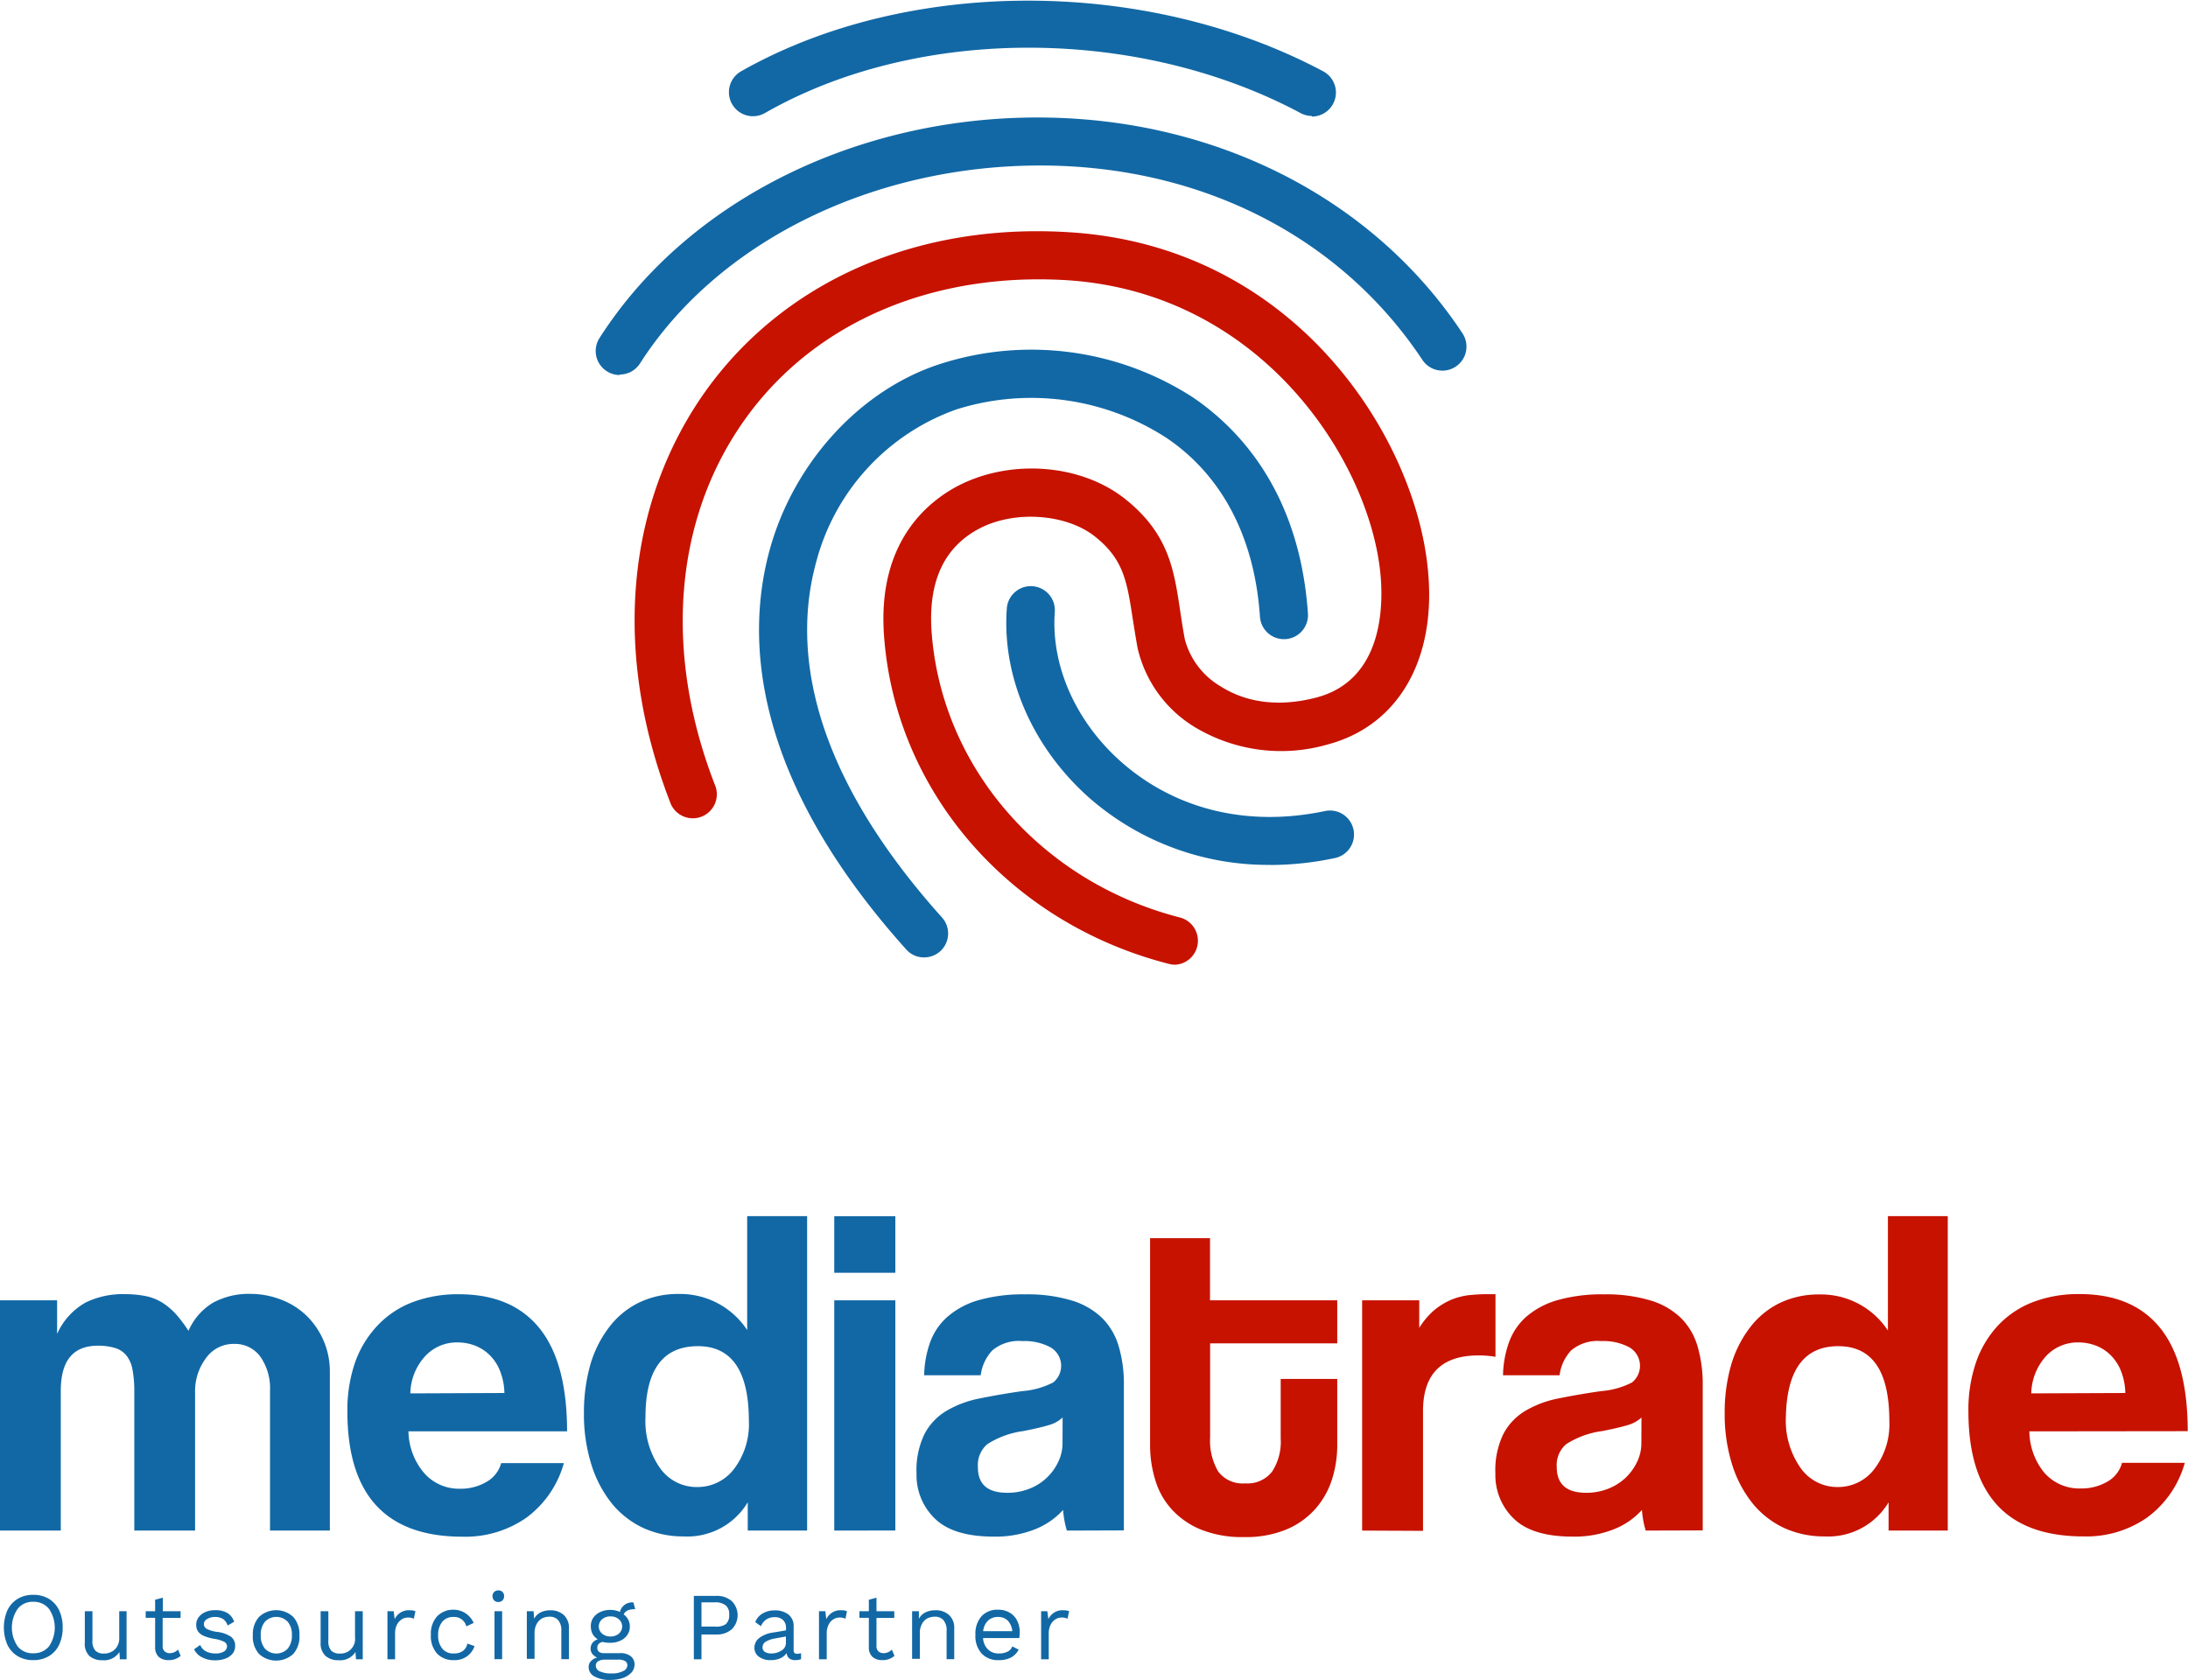
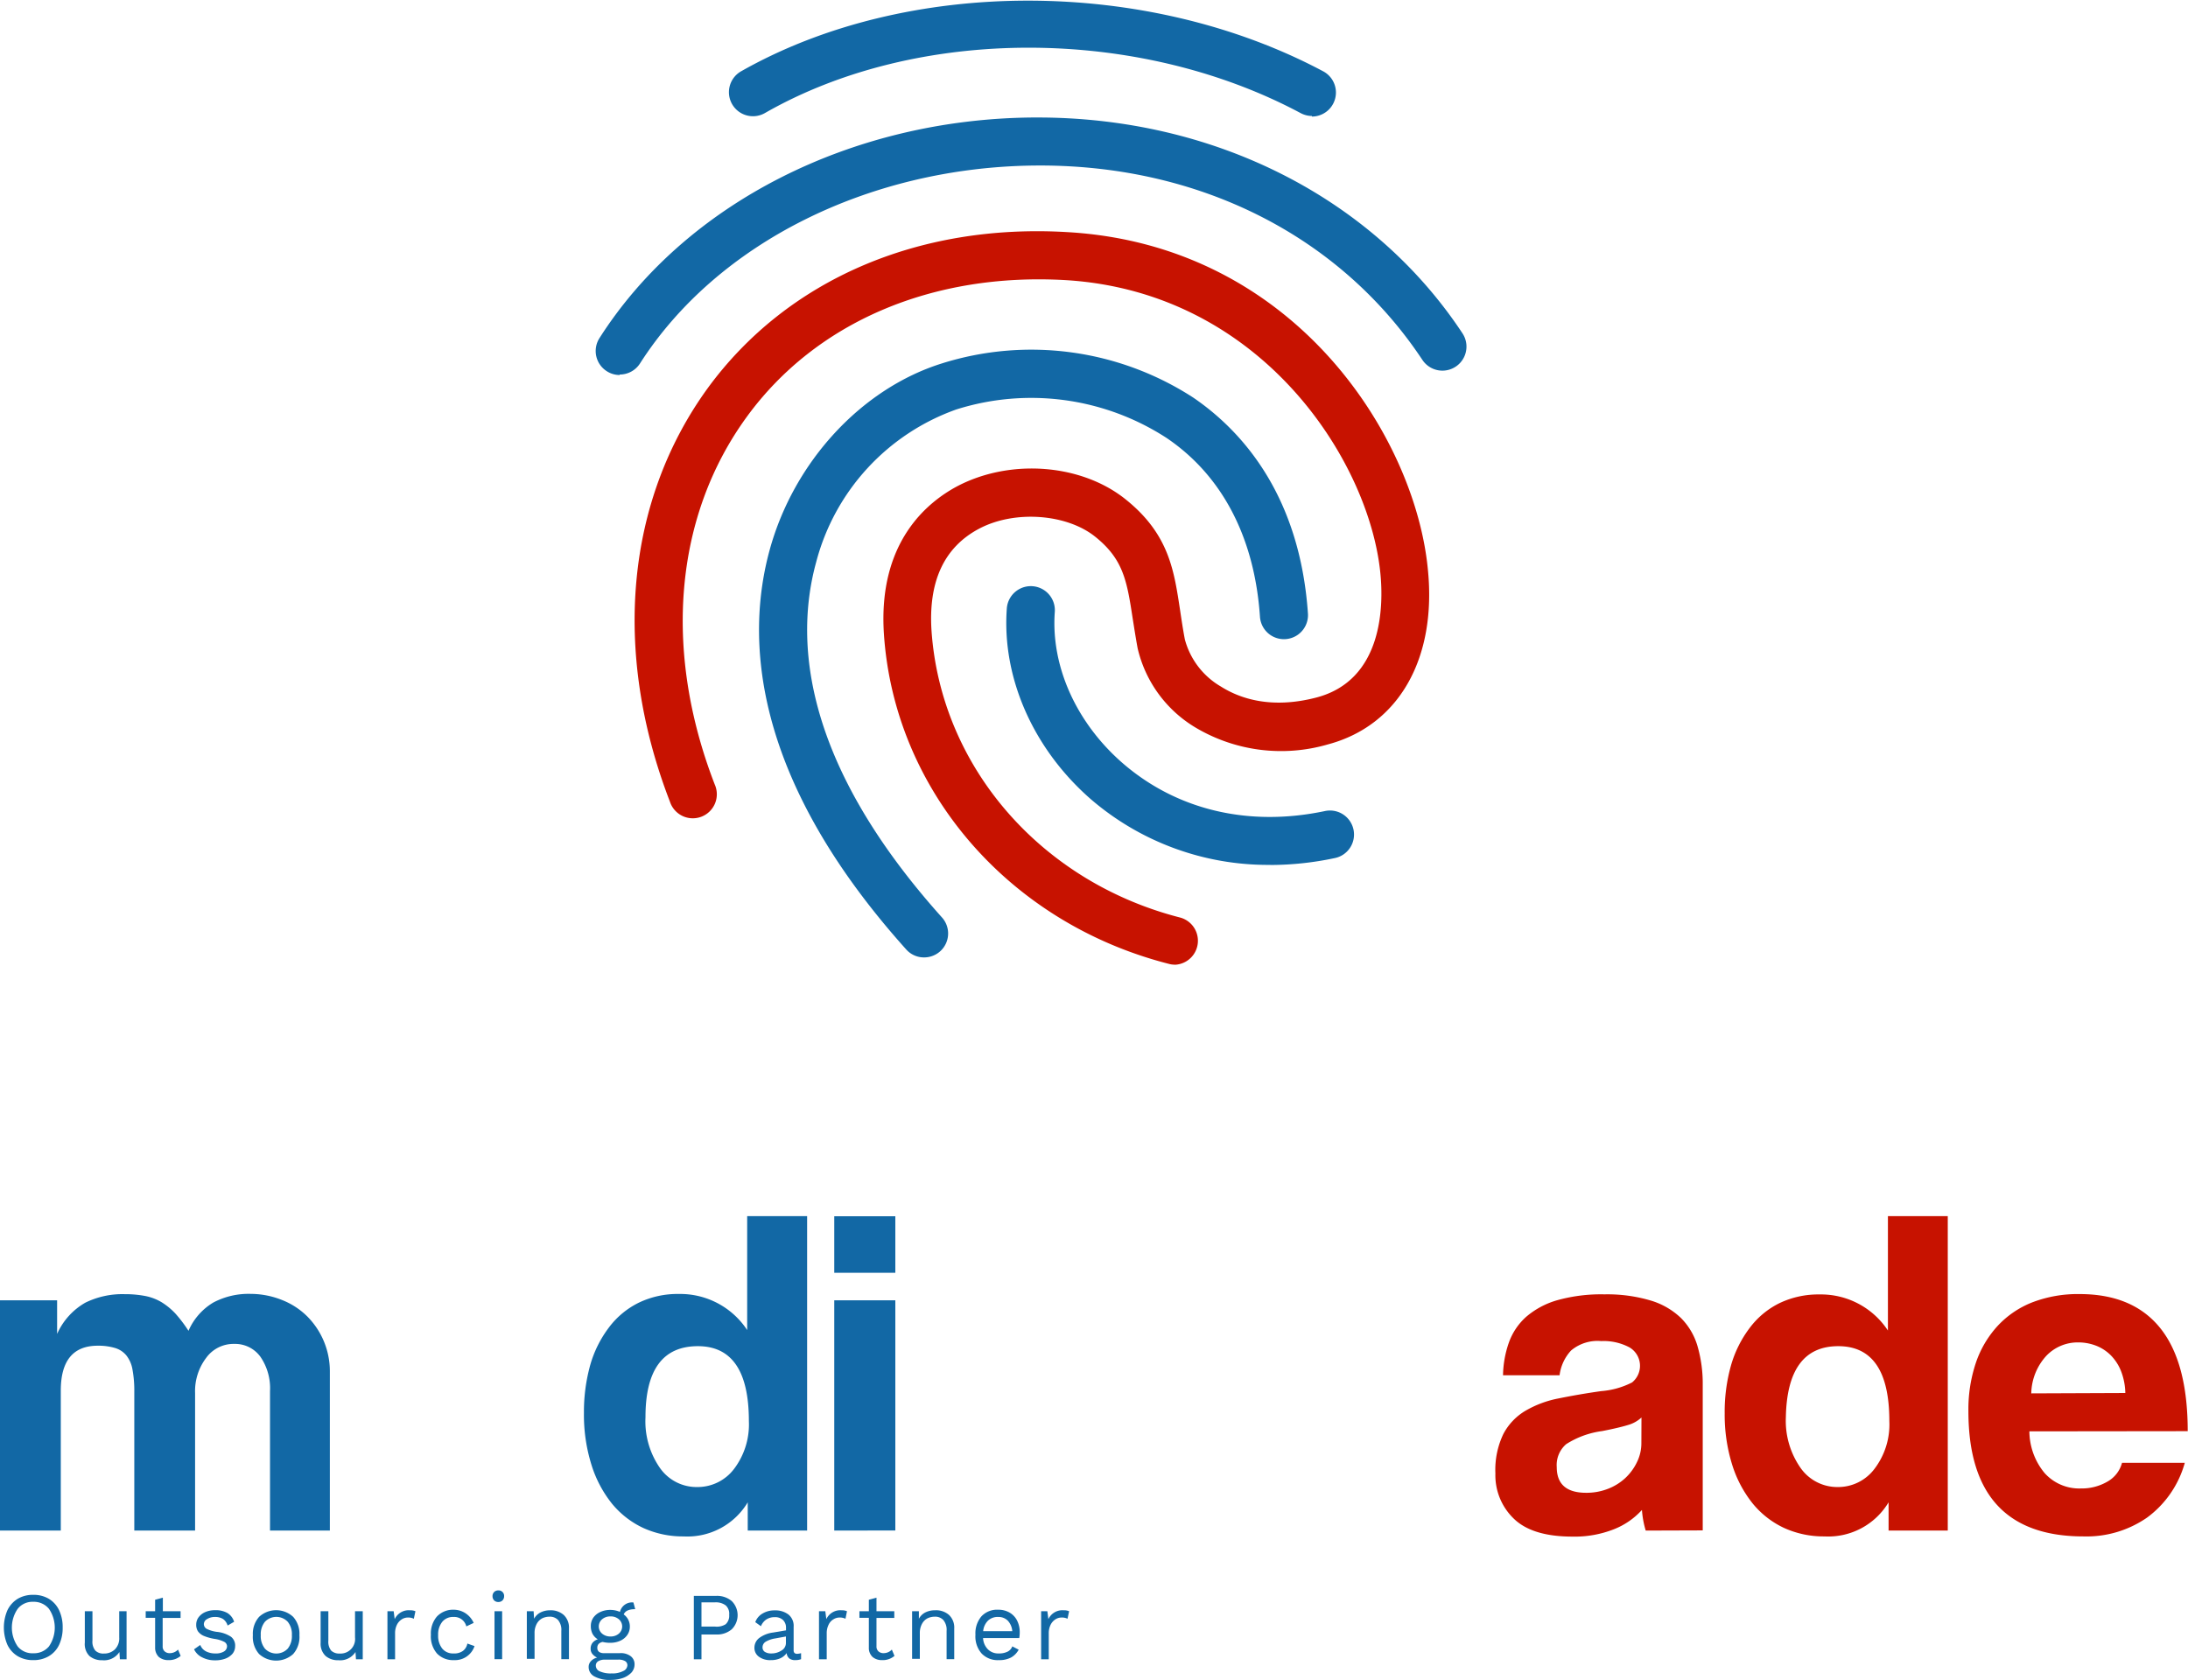
<svg xmlns="http://www.w3.org/2000/svg" viewBox="0 0 232.16 178.29">
  <defs>
    <style>.cls-1{fill:#1268a5;}.cls-2{fill:#c71200;}</style>
  </defs>
  <title>logo-footer</title>
  <g id="Layer_2" data-name="Layer 2">
    <g id="Layer_1-2" data-name="Layer 1">
      <path class="cls-1" d="M28.65,162.44v-14.8a5.89,5.89,0,0,0-1-3.62,3.31,3.31,0,0,0-2.78-1.39,3.58,3.58,0,0,0-3,1.49,5.83,5.83,0,0,0-1.17,3.72v14.6H14.25v-14.7a12.34,12.34,0,0,0-.2-2.43,3.27,3.27,0,0,0-.67-1.49,2.47,2.47,0,0,0-1.22-.77,6.16,6.16,0,0,0-1.78-.23q-3.93,0-3.93,4.77v14.85H0V138H6.06v3.57a7.17,7.17,0,0,1,3-3.32,8.92,8.92,0,0,1,4.17-.9,11.33,11.33,0,0,1,2.21.2,5.38,5.38,0,0,1,1.73.67,7.16,7.16,0,0,1,1.47,1.22A14.9,14.9,0,0,1,20,141.24a6.51,6.51,0,0,1,2.63-3,8,8,0,0,1,4-.92A9,9,0,0,1,30,138a7.84,7.84,0,0,1,2.63,1.74A8.26,8.26,0,0,1,35,145.51v16.93Z" />
-       <path class="cls-1" d="M43.34,151.91A7,7,0,0,0,45,156.33,4.92,4.92,0,0,0,48.81,158a5.4,5.4,0,0,0,2.8-.72,3.3,3.3,0,0,0,1.57-2h6.65a10.77,10.77,0,0,1-4,5.81,11.32,11.32,0,0,1-6.76,2q-12.21,0-12.21-13.3a15.5,15.5,0,0,1,.79-5.12A11,11,0,0,1,40,140.74a10,10,0,0,1,3.7-2.51,13.51,13.51,0,0,1,5-.87q5.65,0,8.56,3.63t2.91,10.92Zm10.18-4.07a6.78,6.78,0,0,0-.47-2.36,4.85,4.85,0,0,0-1.12-1.69,4.58,4.58,0,0,0-1.58-1,5.28,5.28,0,0,0-1.84-.32,4.58,4.58,0,0,0-3.35,1.41,6,6,0,0,0-1.62,4Z" />
      <path class="cls-1" d="M79.34,162.44l0-3a7.46,7.46,0,0,1-6.8,3.62,10.14,10.14,0,0,1-4.27-.89,9.48,9.48,0,0,1-3.33-2.58,12.52,12.52,0,0,1-2.18-4.12,17.76,17.76,0,0,1-.8-5.52,18.5,18.5,0,0,1,.67-5.09,12.09,12.09,0,0,1,2-4,8.83,8.83,0,0,1,3.16-2.61,9.47,9.47,0,0,1,4.24-.92,8.5,8.5,0,0,1,7.25,3.83V129.07h6.36v33.37ZM74,157.82a4.85,4.85,0,0,0,3.9-1.94,7.82,7.82,0,0,0,1.56-5.06q0-7.95-5.41-7.95-5.57,0-5.56,7.55A8.65,8.65,0,0,0,70,155.76,4.75,4.75,0,0,0,74,157.82Z" />
      <path class="cls-1" d="M88.52,135.08v-6H95v6Zm0,27.36V138H95v24.43Z" />
-       <path class="cls-1" d="M113.2,162.44a10.08,10.08,0,0,1-.4-2.19,7.93,7.93,0,0,1-3,2.06,11.31,11.31,0,0,1-4.36.77q-4.23,0-6.19-1.86a6.39,6.39,0,0,1-2-4.84,8.79,8.79,0,0,1,.85-4.2,6.25,6.25,0,0,1,2.33-2.45,11.11,11.11,0,0,1,3.55-1.32c1.37-.28,2.87-.54,4.49-.77a8.59,8.59,0,0,0,3.28-.92,2.27,2.27,0,0,0-.27-3.72,5.81,5.81,0,0,0-3-.67,4.35,4.35,0,0,0-3.2,1,4.72,4.72,0,0,0-1.22,2.63h-6a11,11,0,0,1,.62-3.47,6.59,6.59,0,0,1,1.84-2.73,8.64,8.64,0,0,1,3.3-1.77,17.28,17.28,0,0,1,5-.62,16.13,16.13,0,0,1,4.89.65,7.89,7.89,0,0,1,3.23,1.86,7,7,0,0,1,1.76,3,14,14,0,0,1,.55,4.1v15.44Zm-.45-12a3.51,3.51,0,0,1-1.44.8c-.62.19-1.54.41-2.73.64a9.41,9.41,0,0,0-3.82,1.39,2.92,2.92,0,0,0-1,2.43c0,1.82,1,2.73,3.13,2.73a6.23,6.23,0,0,0,2.3-.42,5.59,5.59,0,0,0,3.08-2.83,4.54,4.54,0,0,0,.47-2.06Z" />
-       <path class="cls-2" d="M135.89,146.35h6v7a11.93,11.93,0,0,1-.57,3.7,8.72,8.72,0,0,1-1.79,3.13,8.47,8.47,0,0,1-3.08,2.16,11.26,11.26,0,0,1-4.44.79,11.76,11.76,0,0,1-4.57-.79,8.54,8.54,0,0,1-3.1-2.14,8,8,0,0,1-1.76-3.13,12.59,12.59,0,0,1-.55-3.77V131.41h6.36V138h13.5v4.57H128.4v10a6.43,6.43,0,0,0,.86,3.6,3.23,3.23,0,0,0,2.86,1.26,3.3,3.3,0,0,0,2.85-1.24,5.78,5.78,0,0,0,.92-3.52Z" />
-       <path class="cls-2" d="M144.53,162.44V138h6.06v2.93a8,8,0,0,1,1.66-1.94,7.44,7.44,0,0,1,1.79-1.07,7.26,7.26,0,0,1,1.86-.47c.63-.06,1.28-.1,1.94-.1h.84V144a10.69,10.69,0,0,0-1.78-.15q-5.91,0-5.91,5.91v12.71Z" />
      <path class="cls-2" d="M174.62,162.44a10.08,10.08,0,0,1-.4-2.19,7.93,7.93,0,0,1-3,2.06,11.33,11.33,0,0,1-4.37.77q-4.22,0-6.18-1.86a6.39,6.39,0,0,1-2-4.84,8.79,8.79,0,0,1,.85-4.2,6.25,6.25,0,0,1,2.33-2.45,11.11,11.11,0,0,1,3.55-1.32c1.37-.28,2.87-.54,4.49-.77a8.65,8.65,0,0,0,3.28-.92,2.27,2.27,0,0,0-.27-3.72,5.81,5.81,0,0,0-3-.67,4.35,4.35,0,0,0-3.2,1,4.72,4.72,0,0,0-1.22,2.63h-6a11,11,0,0,1,.62-3.47,6.66,6.66,0,0,1,1.83-2.73,8.76,8.76,0,0,1,3.31-1.77,17.28,17.28,0,0,1,5-.62,16.13,16.13,0,0,1,4.89.65,7.89,7.89,0,0,1,3.23,1.86,7,7,0,0,1,1.76,3,14.32,14.32,0,0,1,.55,4.1v15.44Zm-.45-12a3.51,3.51,0,0,1-1.44.8c-.63.19-1.54.41-2.73.64a9.35,9.35,0,0,0-3.82,1.39,2.92,2.92,0,0,0-1,2.43q0,2.73,3.12,2.73a6.24,6.24,0,0,0,2.31-.42,5.72,5.72,0,0,0,1.84-1.14,5.64,5.64,0,0,0,1.24-1.69,4.54,4.54,0,0,0,.47-2.06Z" />
      <path class="cls-2" d="M200.39,162.44l0-3a7.46,7.46,0,0,1-6.8,3.62,10.14,10.14,0,0,1-4.27-.89,9.48,9.48,0,0,1-3.33-2.58,12.53,12.53,0,0,1-2.19-4.12A17.77,17.77,0,0,1,183,150a18.12,18.12,0,0,1,.67-5.09,12.09,12.09,0,0,1,2-4,8.8,8.8,0,0,1,3.15-2.61,9.55,9.55,0,0,1,4.25-.92,8.5,8.5,0,0,1,7.25,3.83V129.07h6.35v33.37ZM195,157.82a4.82,4.82,0,0,0,3.9-1.94,7.77,7.77,0,0,0,1.57-5.06q0-7.95-5.42-7.95t-5.56,7.55a8.72,8.72,0,0,0,1.54,5.34A4.76,4.76,0,0,0,195,157.82Z" />
      <path class="cls-2" d="M215.33,151.91a7,7,0,0,0,1.61,4.42,4.93,4.93,0,0,0,3.85,1.64,5.42,5.42,0,0,0,2.81-.72,3.25,3.25,0,0,0,1.56-2h6.66a10.79,10.79,0,0,1-4,5.81,11.27,11.27,0,0,1-6.75,2q-12.21,0-12.21-13.3a15.5,15.5,0,0,1,.79-5.12,11,11,0,0,1,2.31-3.92,10,10,0,0,1,3.7-2.51,13.49,13.49,0,0,1,5-.87q5.67,0,8.57,3.63t2.9,10.92Zm10.18-4.07a6.78,6.78,0,0,0-.47-2.36,5,5,0,0,0-1.12-1.69,4.53,4.53,0,0,0-1.59-1,5.23,5.23,0,0,0-1.83-.32,4.6,4.6,0,0,0-3.36,1.41,6.06,6.06,0,0,0-1.61,4Z" />
      <path class="cls-1" d="M5.18,169.68a2.84,2.84,0,0,1,1.09,1.21,4.2,4.2,0,0,1,.38,1.84,4.23,4.23,0,0,1-.38,1.84,2.76,2.76,0,0,1-1.09,1.2,3.16,3.16,0,0,1-1.65.42,3.16,3.16,0,0,1-1.65-.42,2.82,2.82,0,0,1-1.09-1.2,4.64,4.64,0,0,1,0-3.68,2.91,2.91,0,0,1,1.09-1.21,3.16,3.16,0,0,1,1.65-.42A3.16,3.16,0,0,1,5.18,169.68Zm-3.3,1.06a3.53,3.53,0,0,0,0,4,2,2,0,0,0,1.65.72,2.07,2.07,0,0,0,1.66-.72,3.53,3.53,0,0,0,0-4A2.06,2.06,0,0,0,3.53,170,2,2,0,0,0,1.88,170.74Z" />
      <path class="cls-1" d="M13.43,171v5.1h-.71l-.05-.77a1.94,1.94,0,0,1-1.83.87,2,2,0,0,1-1.35-.45A1.78,1.78,0,0,1,9,174.33V171h.81v3.12a1.46,1.46,0,0,0,.31,1.06,1.19,1.19,0,0,0,.9.31,1.62,1.62,0,0,0,1.16-.43,1.65,1.65,0,0,0,.47-1.28V171Z" />
      <path class="cls-1" d="M19.17,175.74a1.9,1.9,0,0,1-1.31.45,1.54,1.54,0,0,1-1-.33,1.34,1.34,0,0,1-.4-1V171.7h-1V171h1v-1.22l.82-.22V171h1.88v.71H17.26v3a.69.69,0,0,0,.21.55.77.77,0,0,0,.55.19,1.2,1.2,0,0,0,.87-.38Z" />
      <path class="cls-1" d="M21.46,175.9a1.82,1.82,0,0,1-.87-.86l.66-.46a1.27,1.27,0,0,0,.61.68,2.12,2.12,0,0,0,1,.22,1.63,1.63,0,0,0,.91-.21.66.66,0,0,0,.32-.54.54.54,0,0,0-.3-.48,3.24,3.24,0,0,0-1-.31,5.21,5.21,0,0,1-1.16-.32,1.49,1.49,0,0,1-.62-.48,1.25,1.25,0,0,1-.19-.72,1.29,1.29,0,0,1,.24-.76,1.72,1.72,0,0,1,.7-.56,2.54,2.54,0,0,1,1.06-.21,2.47,2.47,0,0,1,1.31.3,1.66,1.66,0,0,1,.71.93l-.69.4a1.29,1.29,0,0,0-.49-.7,1.56,1.56,0,0,0-.84-.21,1.5,1.5,0,0,0-.84.22.63.63,0,0,0-.35.52.58.58,0,0,0,.3.52,3.42,3.42,0,0,0,1.08.32,3.3,3.3,0,0,1,1.5.52,1.17,1.17,0,0,1,.44,1,1.28,1.28,0,0,1-.26.78,1.85,1.85,0,0,1-.75.53,3,3,0,0,1-1.13.19A2.85,2.85,0,0,1,21.46,175.9Z" />
      <path class="cls-1" d="M31.11,171.6a2.7,2.7,0,0,1,.66,1.94,2.74,2.74,0,0,1-.66,2,2.69,2.69,0,0,1-3.62,0,2.74,2.74,0,0,1-.66-2,2.7,2.7,0,0,1,.66-1.94,2.66,2.66,0,0,1,3.62,0Zm-3,.52a2.08,2.08,0,0,0-.44,1.42,2.11,2.11,0,0,0,.44,1.43,1.67,1.67,0,0,0,2.42,0,2.11,2.11,0,0,0,.44-1.43,2.08,2.08,0,0,0-.44-1.42,1.67,1.67,0,0,0-2.42,0Z" />
      <path class="cls-1" d="M38.49,171v5.1h-.72l-.05-.77a1.93,1.93,0,0,1-1.82.87,2,2,0,0,1-1.35-.45,1.79,1.79,0,0,1-.53-1.41V171h.82v3.12a1.51,1.51,0,0,0,.3,1.06,1.22,1.22,0,0,0,.9.31,1.54,1.54,0,0,0,1.63-1.71V171Z" />
      <path class="cls-1" d="M44.08,171l-.17.8a1.3,1.3,0,0,0-.64-.13,1.19,1.19,0,0,0-.64.19,1.43,1.43,0,0,0-.51.57,2,2,0,0,0-.2.92v2.75h-.81V171h.66l.11.84a1.64,1.64,0,0,1,1.64-.94A1.37,1.37,0,0,1,44.08,171Z" />
      <path class="cls-1" d="M49.43,171.24a2.39,2.39,0,0,1,.83,1l-.78.37a1.31,1.31,0,0,0-1.36-1,1.46,1.46,0,0,0-1.19.51,2.13,2.13,0,0,0-.44,1.42,2.16,2.16,0,0,0,.44,1.43,1.46,1.46,0,0,0,1.19.51,1.56,1.56,0,0,0,1-.27,1.25,1.25,0,0,0,.47-.78l.76.27a2.18,2.18,0,0,1-2.17,1.49,2.37,2.37,0,0,1-1.81-.7,2.78,2.78,0,0,1-.65-2,2.74,2.74,0,0,1,.65-1.94,2.37,2.37,0,0,1,1.81-.71A2.3,2.3,0,0,1,49.43,171.24Z" />
      <path class="cls-1" d="M52.43,169.85a.63.63,0,0,1-.17-.45.6.6,0,0,1,.17-.44.61.61,0,0,1,.45-.17.58.58,0,0,1,.61.61.63.63,0,0,1-.17.45.6.6,0,0,1-.44.17A.61.61,0,0,1,52.43,169.85Zm.85,6.24h-.81V171h.81Z" />
      <path class="cls-1" d="M59.81,171.39a1.83,1.83,0,0,1,.56,1.44v3.26h-.81v-3a1.62,1.62,0,0,0-.35-1.16,1.18,1.18,0,0,0-.91-.35,1.76,1.76,0,0,0-.76.17,1.4,1.4,0,0,0-.59.59,2,2,0,0,0-.23,1v2.71H55.9V171h.72l.05.8a1.58,1.58,0,0,1,.7-.68,2.23,2.23,0,0,1,1-.22A2.08,2.08,0,0,1,59.81,171.39Z" />
      <path class="cls-1" d="M66.92,175.77a1.06,1.06,0,0,1,.41.88,1.29,1.29,0,0,1-.34.87,2.36,2.36,0,0,1-.91.57,4,4,0,0,1-1.27.2,3.33,3.33,0,0,1-1.76-.38,1.11,1.11,0,0,1-.59-1,.87.87,0,0,1,.24-.61,1.27,1.27,0,0,1,.66-.38,1.44,1.44,0,0,1-.51-.39.87.87,0,0,1-.18-.55,1,1,0,0,1,.2-.63,1.2,1.2,0,0,1,.56-.37,1.56,1.56,0,0,1-.56-.58,1.82,1.82,0,0,1-.18-.81,1.56,1.56,0,0,1,.26-.9,1.82,1.82,0,0,1,.75-.61,2.48,2.48,0,0,1,1.08-.22,2.54,2.54,0,0,1,1,.21,1.32,1.32,0,0,1,1.43-1l.19.71c-.67,0-1.07.19-1.22.56a1.56,1.56,0,0,1,.65,1.29,1.53,1.53,0,0,1-.27.89,1.79,1.79,0,0,1-.74.61,2.51,2.51,0,0,1-1.08.22,3.12,3.12,0,0,1-.79-.09.79.79,0,0,0-.44.22.6.6,0,0,0-.13.42.5.5,0,0,0,.18.41.84.84,0,0,0,.49.14h1.7A1.75,1.75,0,0,1,66.92,175.77Zm-.8,1.58a.71.71,0,0,0,.45-.6.51.51,0,0,0-.23-.45,1.37,1.37,0,0,0-.78-.16H64.19a1.32,1.32,0,0,0-.72.17.53.53,0,0,0-.25.47.66.66,0,0,0,.42.6,2.82,2.82,0,0,0,1.26.22A2.46,2.46,0,0,0,66.12,177.35Zm-2.23-5.5a1,1,0,0,0,0,1.53,1.33,1.33,0,0,0,.89.3,1.3,1.3,0,0,0,.88-.3,1,1,0,0,0,0-1.53,1.3,1.3,0,0,0-.88-.3A1.33,1.33,0,0,0,63.89,171.85Z" />
      <path class="cls-1" d="M77.64,169.92a2.11,2.11,0,0,1,0,3,2.4,2.4,0,0,1-1.65.55H74.43v2.63h-.81v-6.73H76A2.41,2.41,0,0,1,77.64,169.92ZM77,172.38a1.22,1.22,0,0,0,.37-1,1.18,1.18,0,0,0-.37-1,1.73,1.73,0,0,0-1.16-.32H74.43v2.57h1.44A1.78,1.78,0,0,0,77,172.38Z" />
      <path class="cls-1" d="M85,175.45l0,.64a1.79,1.79,0,0,1-.62.1,1,1,0,0,1-.62-.17.81.81,0,0,1-.29-.58,1.62,1.62,0,0,1-.69.56,2.38,2.38,0,0,1-1,.19,2,2,0,0,1-1.24-.35,1.15,1.15,0,0,1-.49-1,1.29,1.29,0,0,1,.51-1,3.12,3.12,0,0,1,1.48-.58l1.36-.23v-.28a1.11,1.11,0,0,0-.32-.82,1.22,1.22,0,0,0-.88-.3,1.59,1.59,0,0,0-.88.24,1.56,1.56,0,0,0-.58.72l-.6-.43a1.73,1.73,0,0,1,.76-.91,2.43,2.43,0,0,1,1.3-.34,2.29,2.29,0,0,1,1.46.44,1.54,1.54,0,0,1,.55,1.3v2.5a.38.38,0,0,0,.09.28.41.41,0,0,0,.3.09A1.92,1.92,0,0,0,85,175.45Zm-2.08-.28a.91.91,0,0,0,.47-.79v-.7l-1.15.21a2.8,2.8,0,0,0-1,.35.69.69,0,0,0-.33.59.55.55,0,0,0,.24.48,1.22,1.22,0,0,0,.68.17A1.93,1.93,0,0,0,82.92,175.17Z" />
      <path class="cls-1" d="M89.87,171l-.16.8a1.32,1.32,0,0,0-.64-.13,1.19,1.19,0,0,0-.64.19,1.3,1.3,0,0,0-.51.57,2,2,0,0,0-.2.92v2.75H86.9V171h.67l.11.84a1.63,1.63,0,0,1,1.63-.94A1.33,1.33,0,0,1,89.87,171Z" />
      <path class="cls-1" d="M94.91,175.74a1.92,1.92,0,0,1-1.32.45,1.52,1.52,0,0,1-1-.33,1.3,1.3,0,0,1-.4-1V171.7h-1V171h1v-1.22l.81-.22V171h1.89v.71H93v3a.69.69,0,0,0,.21.55.79.79,0,0,0,.56.19,1.19,1.19,0,0,0,.86-.38Z" />
      <path class="cls-1" d="M100.69,171.39a1.83,1.83,0,0,1,.56,1.44v3.26h-.81v-3a1.62,1.62,0,0,0-.35-1.16,1.18,1.18,0,0,0-.91-.35,1.76,1.76,0,0,0-.76.17,1.4,1.4,0,0,0-.59.59,2,2,0,0,0-.23,1v2.71h-.82V171h.72l0,.8a1.58,1.58,0,0,1,.7-.68,2.23,2.23,0,0,1,1-.22A2.08,2.08,0,0,1,100.69,171.39Z" />
      <path class="cls-1" d="M108.15,173.85h-3.84a1.81,1.81,0,0,0,.52,1.2,1.54,1.54,0,0,0,1.14.43,2,2,0,0,0,.94-.19,1,1,0,0,0,.5-.56l.68.35a2.09,2.09,0,0,1-.81.83,2.68,2.68,0,0,1-1.31.28,2.35,2.35,0,0,1-1.81-.7,2.74,2.74,0,0,1-.66-2,2.78,2.78,0,0,1,.63-1.94,2.26,2.26,0,0,1,1.78-.71,2.36,2.36,0,0,1,1.24.32,2.06,2.06,0,0,1,.78.85,2.7,2.7,0,0,1,.27,1.22A3.66,3.66,0,0,1,108.15,173.85ZM104.83,172a1.81,1.81,0,0,0-.51,1.12h3.09a1.83,1.83,0,0,0-.47-1.11,1.36,1.36,0,0,0-1-.4A1.49,1.49,0,0,0,104.83,172Z" />
      <path class="cls-1" d="M113.44,171l-.17.8a1.3,1.3,0,0,0-.64-.13,1.19,1.19,0,0,0-.64.19,1.43,1.43,0,0,0-.51.57,2,2,0,0,0-.2.92v2.75h-.81V171h.66l.11.84a1.64,1.64,0,0,1,1.64-.94A1.37,1.37,0,0,1,113.44,171Z" />
      <path class="cls-2" d="M124.67,102.38a2.27,2.27,0,0,1-.63-.08c-17-4.33-29.14-18.42-30.25-35-.65-9.76,4.6-14,7.79-15.7,5.61-2.94,13.11-2.38,17.81,1.36s5.19,7.66,5.84,11.9c.14.94.29,1.94.49,3a8.25,8.25,0,0,0,3.82,5c1.94,1.23,5.26,2.43,10.09,1.18,7.15-1.84,7.17-9.82,6.84-13.16C145.32,49,133.92,31,113.08,29.73c-14.16-.82-26.5,4.45-33.82,14.48C71.57,54.74,70.32,69,75.84,83.26a2.55,2.55,0,1,1-4.75,1.84c-6.16-15.94-4.68-31.94,4-43.9,8.37-11.46,22.31-17.53,38.24-16.56,24.07,1.42,36.81,21.75,38.17,35.74C152.48,69.91,148.4,77,140.91,79a17.76,17.76,0,0,1-14.1-1.81,13.3,13.3,0,0,1-6.1-8.39c-.21-1.14-.37-2.19-.53-3.19-.61-4-1-6.28-4-8.67s-8.49-2.83-12.27-.84-5.41,5.67-5.07,10.84c1,14.42,11.58,26.66,26.42,30.45a2.55,2.55,0,0,1-.63,5" />
      <path class="cls-1" d="M139.2,12.31A2.57,2.57,0,0,1,138,12c-17.3-9.24-40.67-9.26-56.84,0a2.55,2.55,0,1,1-2.53-4.43c17.61-10,43-10,61.77,0a2.55,2.55,0,0,1-1.2,4.8" />
      <path class="cls-1" d="M65.75,39.8a2.5,2.5,0,0,1-1.36-.4,2.54,2.54,0,0,1-.78-3.52c9.11-14.29,26.72-23.26,46-23.41h.49c18.77,0,35.59,8.54,45.08,22.91a2.55,2.55,0,1,1-4.26,2.81C142.13,24.94,127,17.34,109.6,17.57s-33.5,8.2-41.69,21a2.56,2.56,0,0,1-2.16,1.18" />
      <path class="cls-1" d="M134.82,91.79a28.78,28.78,0,0,1-19.11-7c-6.1-5.34-9.42-12.9-8.88-20.22a2.55,2.55,0,0,1,5.09.38c-.42,5.73,2.25,11.71,7.15,16,5.74,5,13.37,6.84,21.5,5.13a2.55,2.55,0,1,1,1,5,32.93,32.93,0,0,1-6.79.72" />
      <path class="cls-1" d="M98.05,101.61a2.51,2.51,0,0,1-1.9-.85c-16.54-18.43-17-33.24-14.48-42.41C84.24,49,91.41,41.24,99.94,38.57a31.57,31.57,0,0,1,26.69,3.64c5.06,3.46,11.28,10.25,12.15,22.9a2.55,2.55,0,1,1-5.09.35c-.57-8.4-4-15-9.94-19a26.38,26.38,0,0,0-22.29-3A23.51,23.51,0,0,0,86.59,59.7c-2.19,8-1.64,20.94,13.35,37.66a2.54,2.54,0,0,1-1.89,4.25" />
    </g>
  </g>
</svg>